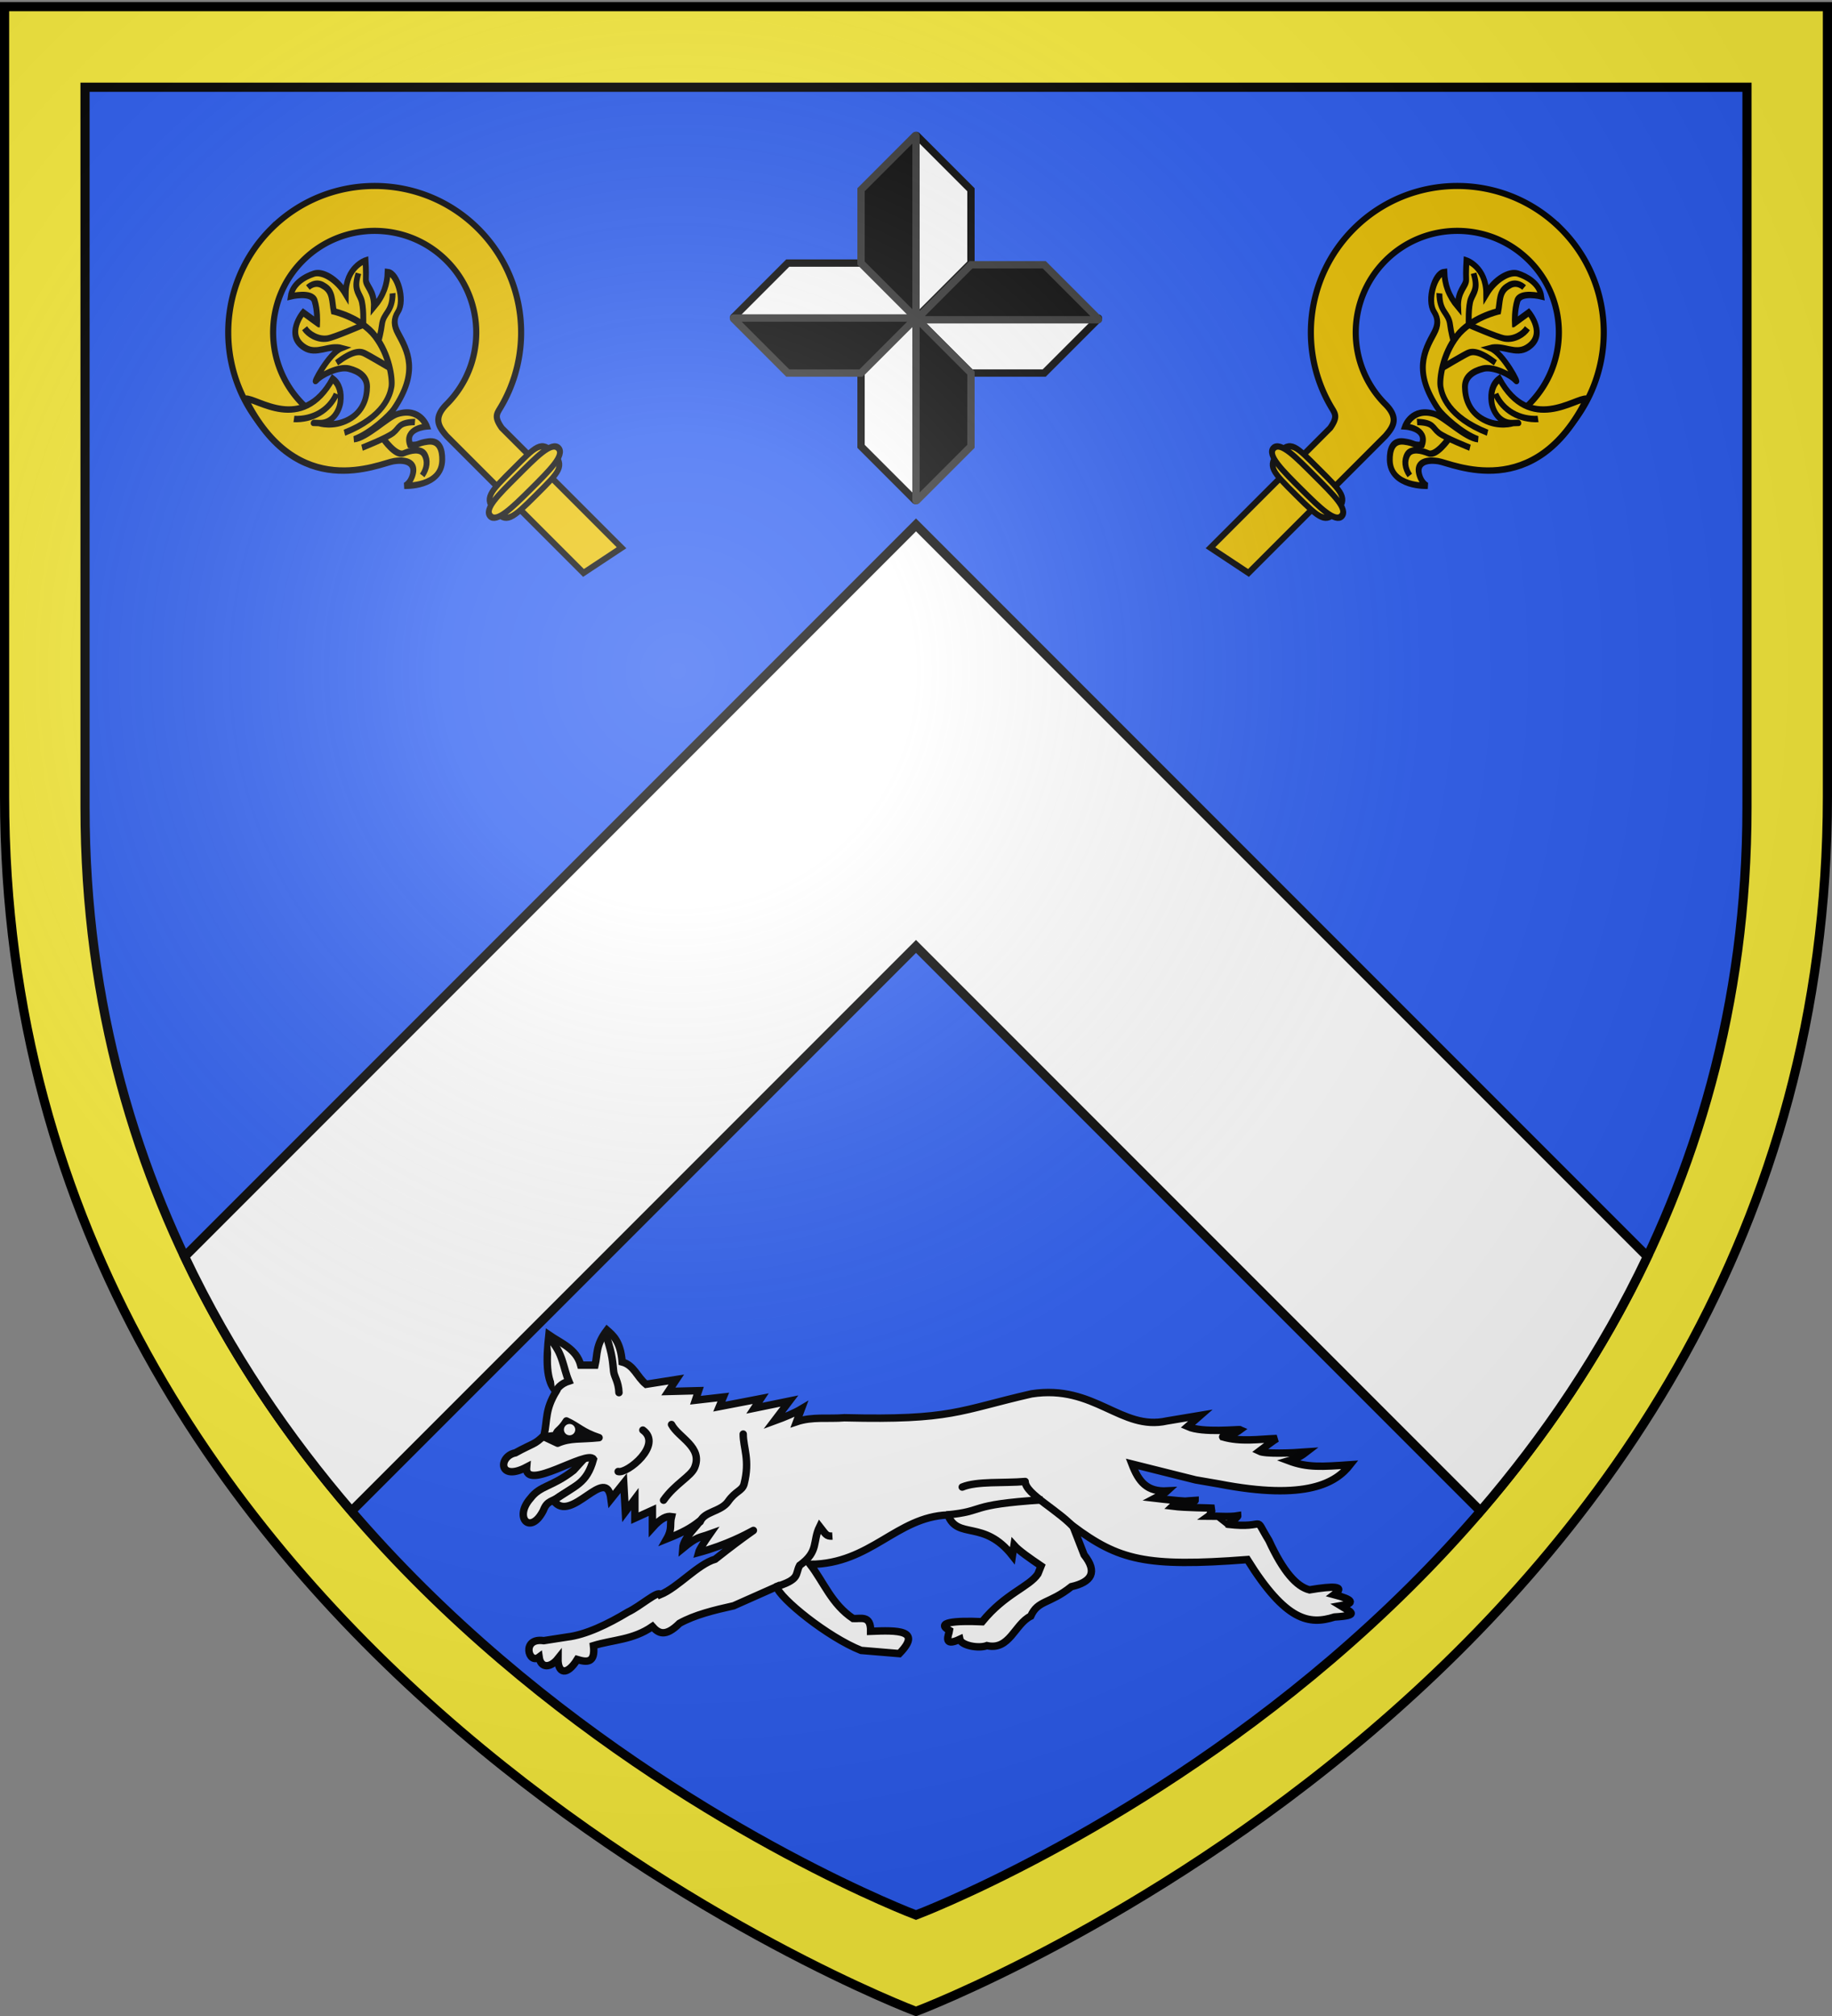
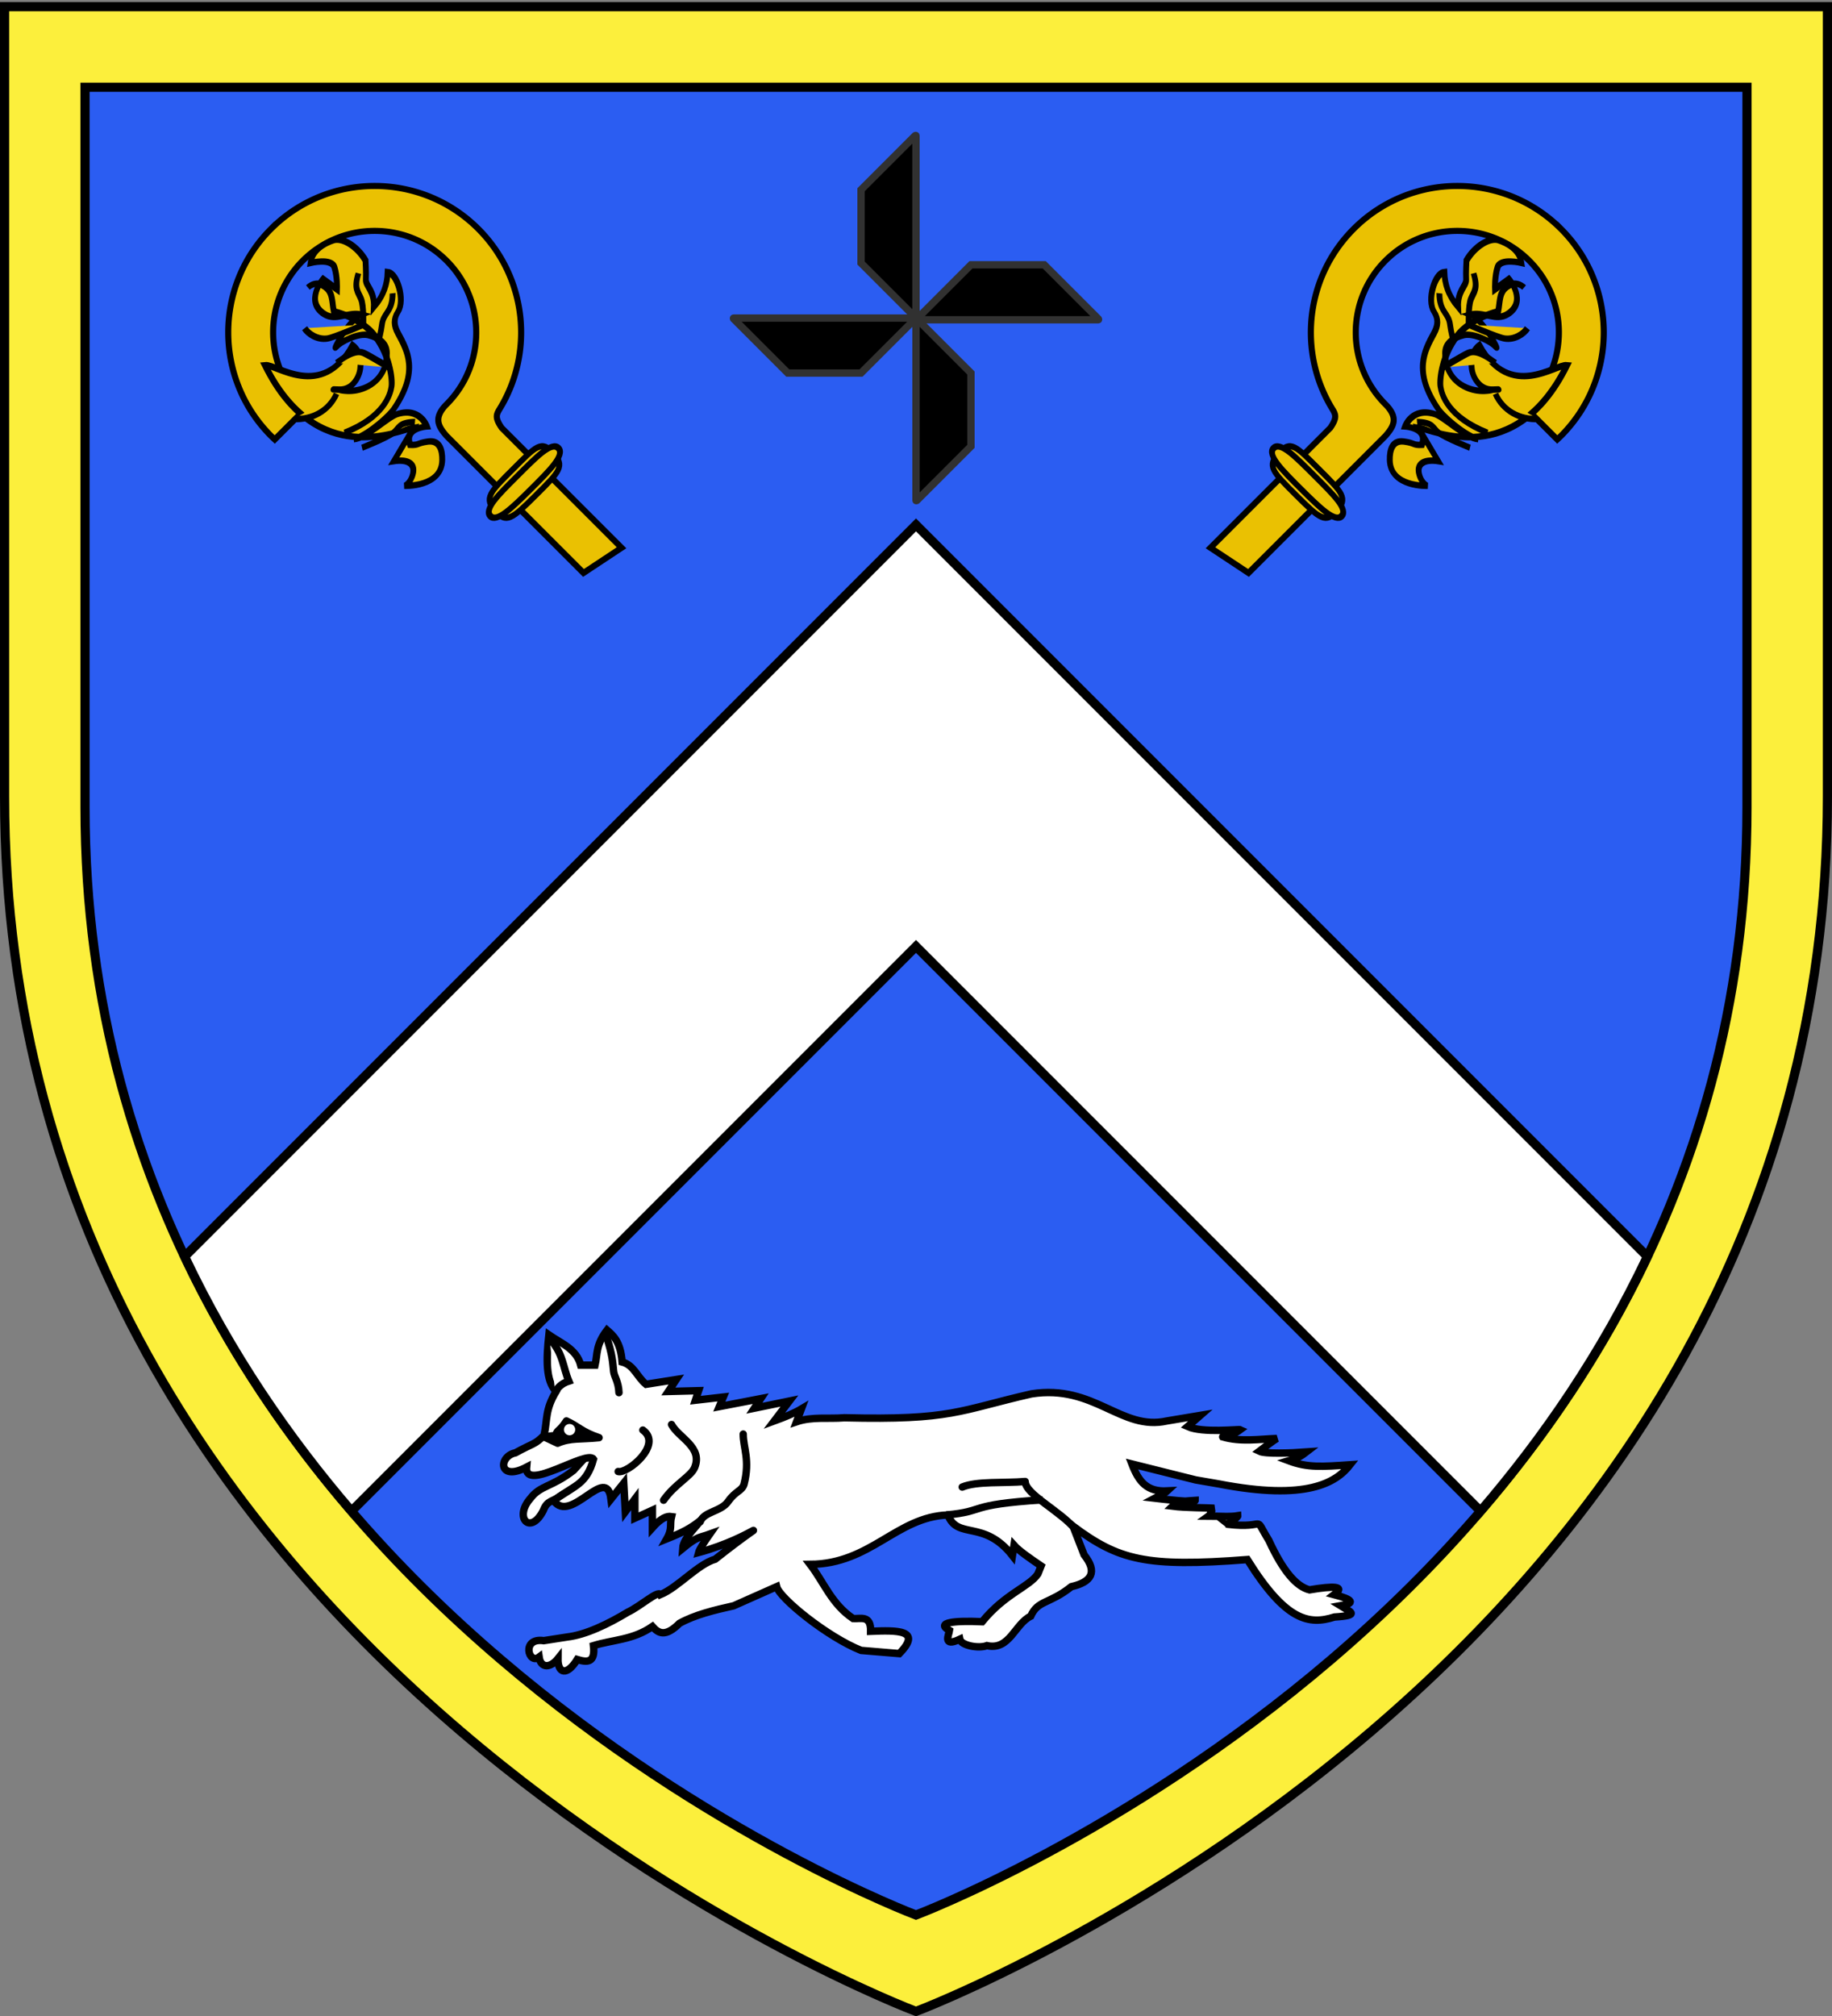
<svg xmlns="http://www.w3.org/2000/svg" xmlns:xlink="http://www.w3.org/1999/xlink" width="600" height="660" version="1.0">
  <rect width="100%" height="100%" fill="#808080" stroke="none" />
  <defs>
    <radialGradient xlink:href="#a" id="e" cx="221.445" cy="226.331" r="300" fx="221.445" fy="226.331" gradientTransform="matrix(1.353 0 0 1.349 -77.63 -85.747)" gradientUnits="userSpaceOnUse" />
    <linearGradient id="a">
      <stop offset="0" style="stop-color:#fff;stop-opacity:.314" />
      <stop offset=".19" style="stop-color:#fff;stop-opacity:.251" />
      <stop offset=".6" style="stop-color:#6b6b6b;stop-opacity:.125" />
      <stop offset="1" style="stop-color:#000;stop-opacity:.125" />
    </linearGradient>
  </defs>
  <path d="M300 658.5s298.5-112.32 298.5-397.772V2.176H1.5v258.552C1.5 546.18 300 658.5 300 658.5" style="fill:#fcef3c;fill-opacity:1;fill-rule:evenodd;stroke:none;stroke-width:1px;stroke-linecap:butt;stroke-linejoin:miter;stroke-opacity:1" />
  <path d="M27.844 28.563v235.719C27.844 524.54 300 626.938 300 626.938S572.156 524.54 572.156 264.282V28.563z" style="fill:#2b5df2;fill-opacity:1;fill-rule:evenodd;stroke:#000;stroke-width:3;stroke-linecap:butt;stroke-linejoin:miter;stroke-miterlimit:4;stroke-dasharray:none;stroke-opacity:1;display:inline" />
  <path d="M300 171.844 60.469 411.375c14.931 31.534 33.924 59.23 54.656 83.344L300 309.844l184.875 184.875c20.732-24.113 39.725-51.81 54.656-83.344z" style="fill:#fff;fill-rule:evenodd;stroke:#000;stroke-width:3;stroke-linecap:butt;stroke-linejoin:miter;stroke-miterlimit:4;stroke-dasharray:none;stroke-opacity:1" />
  <path d="M187.848 481.36c-7.158 5.56-10.847 4.863-14.086 9.13-5.658 6.388-.008 12.312 4.187 3.996 1.245-3.38 3.129-2.81 5.204-4.517l14.347-9.13-4.435-5.217z" style="fill:#fff;fill-opacity:1;fill-rule:evenodd;stroke:#000;stroke-width:2.428;stroke-linecap:butt;stroke-linejoin:round;stroke-miterlimit:4;stroke-dasharray:none;stroke-opacity:1" />
  <path d="M178.08 537.12c-7.43-1.082-5.004 8.006-1.512 5.37.535 3.72 3.683 3.64 6.171.521-.064 4.915 2.953 5.71 6.305.28 3.176.96 5.999 1.234 5.325-4.543 6.435-1.975 12.87-1.813 19.304-6.26 1.94 2.192 4.186 3.62 8.869-1.044 5.032-2.793 11.339-4.312 17.738-5.739l14.086-6.26c.917 3.754 16.691 16.526 27.65 20.868l12.521 1.044c7.624-7.812-.681-7.659-9.39-7.304.088-5.394-3.205-4.025-5.74-4.174-7.053-4.733-9.503-11.769-14.085-17.738 19.935-.126 28.189-15.53 45.127-16.173 3.222 8.256 11.698 1.345 21.13 13.304l.521-3.391c1.623 1.816 5.201 4.284 8.87 6.782l-1.044 2.608c-2.87 4.26-10.715 6.395-18.26 15.652-8.992-.414-15.434.244-10.695 2.869-.173 1.304-2.432 5.607 3.391 2.87.435 2.025 6.087 3.128 8.87 2.086 7.45 1.664 9.078-7.07 14.346-9.651 2.346-5.308 6.063-3.883 13.304-9.652 6.627-1.515 8.668-4.749 4.173-10.434l-3.652-9.39c15.007 11.114 23.741 13.516 57.127 10.955 12.62 20.26 20.228 21.422 28.524 18.809 8.786-.55 5.082-1.756 1.996-3.68 4.73-.81 4.31-1.972-2.087-3.651 3.811-2.818-.098-2.912-8.086-1.566-4.239-1.065-8.585-5.935-13.304-16.173-5.459-8.924-.003-3.659-13.536-5.305.144.124 3.407-2.299 3.363-2.781-2.583.439-6.43.12-9.572.114.738-.526.758-2.17 1.82-2.578-1.584-.151-9.417-.114-13.638-.666 1.83-1.761 4.375-1.651 7.425-1.879.007.856-10.93-.47-13.164-.73 0 0 3.395-1.768 4.05-2.39-6.693.358-9.36-2.962-11.614-8.827l20.868 5.218 7.565 1.304c28.933 5.622 38.473-.427 43.04-6.26-9.303.639-13.912 1.004-20.085-1.305 3.278-.956 4.494-1.913 5.739-2.87-5.16.377-13.49.666-15.39-.26 1.912-1.449 4.347-3.344 5.738-4.174-5.913.22-11.825 1.197-17.738-.522-.156-.281 2.68-.066 5.739-2.347-.435-.203-12.347 1.149-17.217-1.044l4.174-3.652-10.956 1.826c-15.038 3.381-23.693-12.068-44.345-8.869-23.758 5.428-26.07 8.693-61.3 7.826-5.13.435-10.522-.435-15.652 1.304l1.565-4.173c-2.188 1.304-5.293 2.608-8.869 3.912l4.956-6.521-11.477 2.348 2.087-3.13-13.565 2.608 1.305-3.13-9.13 1.043 1.043-3.13-9.912.26 2.608-3.912-9.912 1.565c-3.025-2.478-3.925-6.259-7.826-7.304-.516-6.795-3.071-8.786-4.956-10.434-3.806 5.005-3.05 7.823-3.913 11.478h-4.695c-1.421-5.362-6.427-7.138-10.434-9.913-.849 7.919-1.056 15.03 2.347 18.52-3.627 6.125-2.764 8.844-3.912 14.348-3.033 3.13-3.742 2.608-9.391 5.739-5.645 1.144-5.612 9.557 3.652 4.695-.811 8.405 19.829-5.843 21.911-2.609-2.256 8.176-5.917 8.476-13.042 13.565 5.667 7.96 17.328-12.255 18.781-.522l4.174-5.217.522 9.39 3.13-4.173v6.26l5.739-2.608v5.739c2.892-3.233 4.75-3.878 6.26-3.652-.674 2.696.367 3.935-1.565 7.304 5.424-2.173 7.73-3.455 10.695-5.739.13.827-5.26 5.175-5.478 8.869 4.947-4.074 5.341-3.416 8.87-4.695-1.878 2.674-3.373 4.967-3.653 6.044 18.437-4.98 26.547-14.504 5.433 2.176-5.738 1.667-12.215 9.257-17.954 11.605-.782-1.48-6.38 3.703-10.676 5.738-6.482 3.91-13.763 7.42-19.851 8.132z" style="fill:#fff;fill-opacity:1;fill-rule:evenodd;stroke:#000001;stroke-width:2.428;stroke-linecap:butt;stroke-linejoin:miter;stroke-miterlimit:4;stroke-dasharray:none;stroke-opacity:1" />
  <path d="M180.023 438.32c4.392 4.608 4.334 9.216 6.26 13.825-2.478.797-4.021 2.427-4.435 3.913" style="fill:#fff;fill-opacity:1;fill-rule:evenodd;stroke:#000001;stroke-width:2.428;stroke-linecap:butt;stroke-linejoin:miter;stroke-miterlimit:4;stroke-dasharray:none;stroke-opacity:1" />
  <path d="M198.543 437.406c2.155 6.26 2.114 8.874 2.432 11.598.205 1.754 1.601 3.293 1.742 6.923M243.41 469.491c-.024 4.433 2.32 8.44.26 16.434-.667 2.209-2.761 2.158-5.196 5.632-2.357 3.372-7.892 3.247-9.15 6.628M219.933 466.361c2.306 4.348 10.334 7.391 7.565 14.086-1.174 2.884-6.369 5.297-10.173 10.695M210.542 468.187c6.67 4.82-5.207 14.391-8.086 13.565" style="fill:#fff;fill-opacity:1;fill-rule:evenodd;stroke:#000001;stroke-width:2.428;stroke-linecap:round;stroke-linejoin:round;stroke-miterlimit:4;stroke-dasharray:none;stroke-opacity:1" />
-   <path d="M253.844 519.575c8.433-2.54 6.467-4.126 8.05-7.088 6.424-4.64 4.112-7.739 6.558-12.736 1.98 2.501 2.124 3.267 4.174 3.13" style="fill:#fff;fill-opacity:1;fill-rule:evenodd;stroke:#000001;stroke-width:2.428;stroke-linecap:butt;stroke-linejoin:miter;stroke-miterlimit:4;stroke-dasharray:none;stroke-opacity:1" />
  <path d="M315.145 486.838c4.767-2.01 13.737-1.218 20.607-1.826.062 4.212 11.575 9.673 16.695 15.912" style="fill:#fff;fill-opacity:1;fill-rule:evenodd;stroke:#000001;stroke-width:2.428;stroke-linecap:round;stroke-linejoin:round;stroke-miterlimit:4;stroke-dasharray:none;stroke-opacity:1" />
  <path d="M309.928 495.968c13.41-1.23 6.205-3.325 31.563-4.956" style="fill:#fff;fill-opacity:1;fill-rule:evenodd;stroke:#000001;stroke-width:2.428;stroke-linecap:butt;stroke-linejoin:round;stroke-miterlimit:4;stroke-dasharray:none;stroke-opacity:1" />
  <path d="m178.197 470.404 4.434 2.087c4.174-1.84 7.565-1.187 13.564-1.826-5.53-1.826-6.73-3.652-10.695-5.478-2.192 3.58-3.67 3.167-3.13 4.696z" style="fill:#000;fill-opacity:1;fill-rule:evenodd;stroke:#000001;stroke-width:2.428;stroke-linecap:round;stroke-linejoin:round;stroke-miterlimit:4;stroke-dasharray:none;stroke-opacity:1" />
  <path d="M153.399 304.057a1.128 1.128 0 1 1-2.256 0 1.128 1.128 0 1 1 2.256 0" style="fill:#fff;fill-opacity:1;stroke:#fff;stroke-width:4.313;stroke-linecap:round;stroke-linejoin:round;stroke-miterlimit:4;stroke-dasharray:none;stroke-opacity:1" transform="matrix(.563 0 0 .563 100.813 296.853)" />
  <path d="M859.11 356.557c.092 0 .184 0 0 0" style="fill:#feed01;fill-opacity:1;fill-rule:evenodd;stroke:none;stroke-width:1px;stroke-linecap:butt;stroke-linejoin:miter;marker:none;marker-start:none;marker-mid:none;marker-end:none;stroke-miterlimit:4;stroke-dasharray:none;stroke-dashoffset:0;stroke-opacity:1;visibility:visible;display:inline;overflow:visible" />
  <g id="b">
    <path d="M832.433 76.844c-26.478 0-47.947 21.506-47.947 47.984 0 .547.02 1.083.038 1.626h14.71a33 33 0 0 1-.038-1.626c0-18.365 14.872-33.275 33.237-33.275s33.275 14.91 33.275 33.275-14.91 33.275-33.275 33.275c-6.515.02-7.003 3.602-7.298 7.298v63.453l14.633 2.98v-55.465c.688-3.815 1.74-4.317 3.531-4.804 21.252-4.931 37.118-23.997 37.118-46.737 0-26.478-21.506-47.984-47.984-47.984z" style="fill:#eac102;fill-opacity:1;fill-rule:nonzero;stroke:#000;stroke-width:2;stroke-miterlimit:4;stroke-dasharray:none;stroke-opacity:1" transform="rotate(-45 458.285 973.552)" />
    <g style="fill:#eac102;fill-opacity:1;stroke-width:.937;stroke-miterlimit:4;stroke-dasharray:none">
      <path d="M-68.385 59.244c.065 2.852-.92 2.815-5.883 2.815-4.88 0-5.81-.108-5.883-2.815-.077-2.856 1.011-2.815 5.883-2.815 4.601 0 5.816-.185 5.883 2.815z" style="fill:#eac102;fill-opacity:1;fill-rule:nonzero;stroke:#000;stroke-width:.937;stroke-miterlimit:4;stroke-dasharray:none;stroke-opacity:1" transform="matrix(1.605 -1.599 1.305 1.538 213.65 -52.014)" />
      <path d="M-67.318 59.243c.06 1.556-3.13 1.537-6.966 1.538-3.836 0-6.863-.058-6.933-1.535-.074-1.559 2.843-1.537 6.679-1.538 3.836 0 7.158-.103 7.22 1.535z" style="fill:#eac102;fill-opacity:1;fill-rule:nonzero;stroke:#000;stroke-width:.937;stroke-miterlimit:4;stroke-dasharray:none;stroke-opacity:1" transform="matrix(1.605 -1.599 1.305 1.538 213.65 -52.014)" />
    </g>
    <g style="fill:#eac102;fill-opacity:1;stroke-width:.994;stroke-miterlimit:4;stroke-dasharray:none">
-       <path d="M-87.564 41.61c1.835 1.65 2.02 3.132.74 3.918-1.28.787-2.22.278-2.22.278s3.873 5.041 6.894 2.02c1.126-1.126 1.872-2.608.453-3.935s-1.345-.69-2.32-1.972c1.146-2.714 3.818.116 3.818.116s1.364-3.131-1.902-5.27c-1.378-.9-5.955-1.311-7.423-2.826 2.412 1.462 6.49 1.951 7.61 1.804 6.842-.9 7.788-4.75 8.652-7.975.389-1.452 1.074-2.22 2.329-2.422 2.039-.33 4.085-4.425 3.16-5.813-1.378 1.319-2.958 2.116-5.305 2.146 1.895-1.775 1.349-3.456 2.135-4.18.787-.726 2.014-2.18 2.014-2.18s-2.821-1.86-5.783 1.167c.647-2.838-.076-5.637-1.266-6.425-1.203-.796-3.394-1.753-5.015-.497 0 0 2.84 2.147 2.146 3.613-.694 1.465-2.106 2.811-2.106 2.811l-.423-2.996s-4.472.095-3.64 4.155c.499 2.433 2.934 2.785 3.981 4.908-2.02-1.126-7.365.352-6.239.337 1.126-.016 3.989 1.33 4.803 2.893.867 1.664 1.116 3.337.005 4.479-1.11 1.141-3.043 2.293-5.557 1.229s-3.563-3.44-3.563-3.44-1.342-1.712 0 0 3.424 1.326 4.566.432c1.14-.895 1.872-2.158 1.694-3.66-9.364 2.253-10.336-7.888-11.711-9.234-5.682 18.634 7.637 24.87 9.473 26.52z" style="fill:#eac102;fill-opacity:1;fill-rule:evenodd;stroke:#000;stroke-width:.994;stroke-linecap:butt;stroke-linejoin:miter;stroke-miterlimit:4;stroke-dasharray:none;stroke-opacity:1" transform="matrix(1.392 -1.621 1.339 1.351 195.149 -47.179)" />
+       <path d="M-87.564 41.61c1.835 1.65 2.02 3.132.74 3.918-1.28.787-2.22.278-2.22.278s3.873 5.041 6.894 2.02c1.126-1.126 1.872-2.608.453-3.935s-1.345-.69-2.32-1.972c1.146-2.714 3.818.116 3.818.116s1.364-3.131-1.902-5.27c-1.378-.9-5.955-1.311-7.423-2.826 2.412 1.462 6.49 1.951 7.61 1.804 6.842-.9 7.788-4.75 8.652-7.975.389-1.452 1.074-2.22 2.329-2.422 2.039-.33 4.085-4.425 3.16-5.813-1.378 1.319-2.958 2.116-5.305 2.146 1.895-1.775 1.349-3.456 2.135-4.18.787-.726 2.014-2.18 2.014-2.18c.647-2.838-.076-5.637-1.266-6.425-1.203-.796-3.394-1.753-5.015-.497 0 0 2.84 2.147 2.146 3.613-.694 1.465-2.106 2.811-2.106 2.811l-.423-2.996s-4.472.095-3.64 4.155c.499 2.433 2.934 2.785 3.981 4.908-2.02-1.126-7.365.352-6.239.337 1.126-.016 3.989 1.33 4.803 2.893.867 1.664 1.116 3.337.005 4.479-1.11 1.141-3.043 2.293-5.557 1.229s-3.563-3.44-3.563-3.44-1.342-1.712 0 0 3.424 1.326 4.566.432c1.14-.895 1.872-2.158 1.694-3.66-9.364 2.253-10.336-7.888-11.711-9.234-5.682 18.634 7.637 24.87 9.473 26.52z" style="fill:#eac102;fill-opacity:1;fill-rule:evenodd;stroke:#000;stroke-width:.994;stroke-linecap:butt;stroke-linejoin:miter;stroke-miterlimit:4;stroke-dasharray:none;stroke-opacity:1" transform="matrix(1.392 -1.621 1.339 1.351 195.149 -47.179)" />
      <g style="fill:#eac102;fill-opacity:1;stroke-width:.994;stroke-miterlimit:4;stroke-dasharray:none">
        <path d="M-89.88 31.945c6.047 3.43 9.115 1.715 10.107.993.993-.722 3.249-3.88 3.7-7.851s-1.835-8.192-1.835-8.192c.9-1.439 2.124-2.35 1.639-4.219-.29-1.727-1.888-1.858-1.888-1.858" style="fill:none;fill-opacity:1;fill-rule:evenodd;stroke:#000;stroke-width:.994;stroke-linecap:butt;stroke-linejoin:miter;stroke-miterlimit:4;stroke-dasharray:none;stroke-opacity:1" transform="matrix(1.392 -1.621 1.339 1.351 195.149 -47.179)" />
        <path d="M-82.922 14.965c-.233 1.15.165 3.054 1.372 4.142.866.78 5.475 3.205 5.475 3.205M-71.1 15.842c-2.166 1.083-2.037 2.052-2.489 3.225-.45 1.173-2.482 3.125-2.482 3.125M-69.53 22.567c-2.093 2.165-3.061.92-4.598 2.159-.735.593-2.188 1.444-2.188 1.444M-83.17 23.05c2.979.721 3.763 1.65 4.034 2.462s1.221 5 1.221 5M-93.911 23.779c1.913 2.5 4.738 3.665 7.37 2.752M-81.013 39.977c-1.895-2.166-2.279-1.354-3.542-1.625-1.264-.27-5.027-2.42-5.027-2.42" style="fill:#eac102;fill-opacity:1;fill-rule:evenodd;stroke:#000;stroke-width:.994;stroke-linecap:butt;stroke-linejoin:miter;stroke-miterlimit:4;stroke-dasharray:none;stroke-opacity:1" transform="matrix(1.392 -1.621 1.339 1.351 195.149 -47.179)" />
-         <path d="M-86.01 46.941c1.316-.147 2.256-.91 2.527-2.083.27-1.173-1.003-2.22-2.176-2.852s-.629-4.224-.629-4.224" style="fill:none;fill-opacity:1;fill-rule:evenodd;stroke:#000;stroke-width:.994;stroke-linecap:butt;stroke-linejoin:miter;stroke-miterlimit:4;stroke-dasharray:none;stroke-opacity:1" transform="matrix(1.392 -1.621 1.339 1.351 195.149 -47.179)" />
      </g>
    </g>
  </g>
  <use xlink:href="#b" width="600" height="660" transform="matrix(-1 0 0 1 600 0)" />
  <g transform="matrix(.8 0 0 .8 105.588 302.138)">
-     <path id="c" d="M243.014-322.165v74.648l22.5-22.5v-30l-22.148-22.148c-.036-.055-.35-.156-.352 0z" style="fill:#fff;fill-opacity:1;stroke:#000;stroke-width:3;stroke-miterlimit:4;stroke-dasharray:none;stroke-opacity:1" />
    <use xlink:href="#c" width="600" height="660" transform="rotate(180 243.014 -247.517)" />
    <use xlink:href="#c" width="600" height="660" transform="rotate(-90 243.014 -247.517)" />
    <use xlink:href="#c" width="600" height="660" transform="rotate(90 243.014 -247.517)" />
    <path id="d" d="M243.014-322.165v74.648l-22.5-22.5v-30l22.149-22.148c.036-.055.35-.156.351 0z" style="fill:#000;fill-opacity:1;stroke:#313131;stroke-width:3;stroke-miterlimit:4;stroke-dasharray:none;stroke-opacity:1" />
    <use xlink:href="#d" width="600" height="660" transform="rotate(180 243.014 -247.517)" />
    <use xlink:href="#d" width="600" height="660" transform="rotate(-90 243.014 -247.517)" />
    <use xlink:href="#d" width="600" height="660" transform="rotate(90 242.663 -247.165)" />
  </g>
-   <path d="M300 658.5s298.5-112.32 298.5-397.772V2.176H1.5v258.552C1.5 546.18 300 658.5 300 658.5" style="opacity:1;fill:url(#e);fill-opacity:1;fill-rule:evenodd;stroke:none;stroke-width:1px;stroke-linecap:butt;stroke-linejoin:miter;stroke-opacity:1" />
  <path d="M300 658.5S1.5 546.18 1.5 260.728V2.176h597v258.552C598.5 546.18 300 658.5 300 658.5z" style="fill:none;fill-opacity:1;fill-rule:evenodd;stroke:#000;stroke-width:3;stroke-linecap:butt;stroke-linejoin:miter;stroke-miterlimit:4;stroke-dasharray:none;stroke-opacity:1" />
</svg>